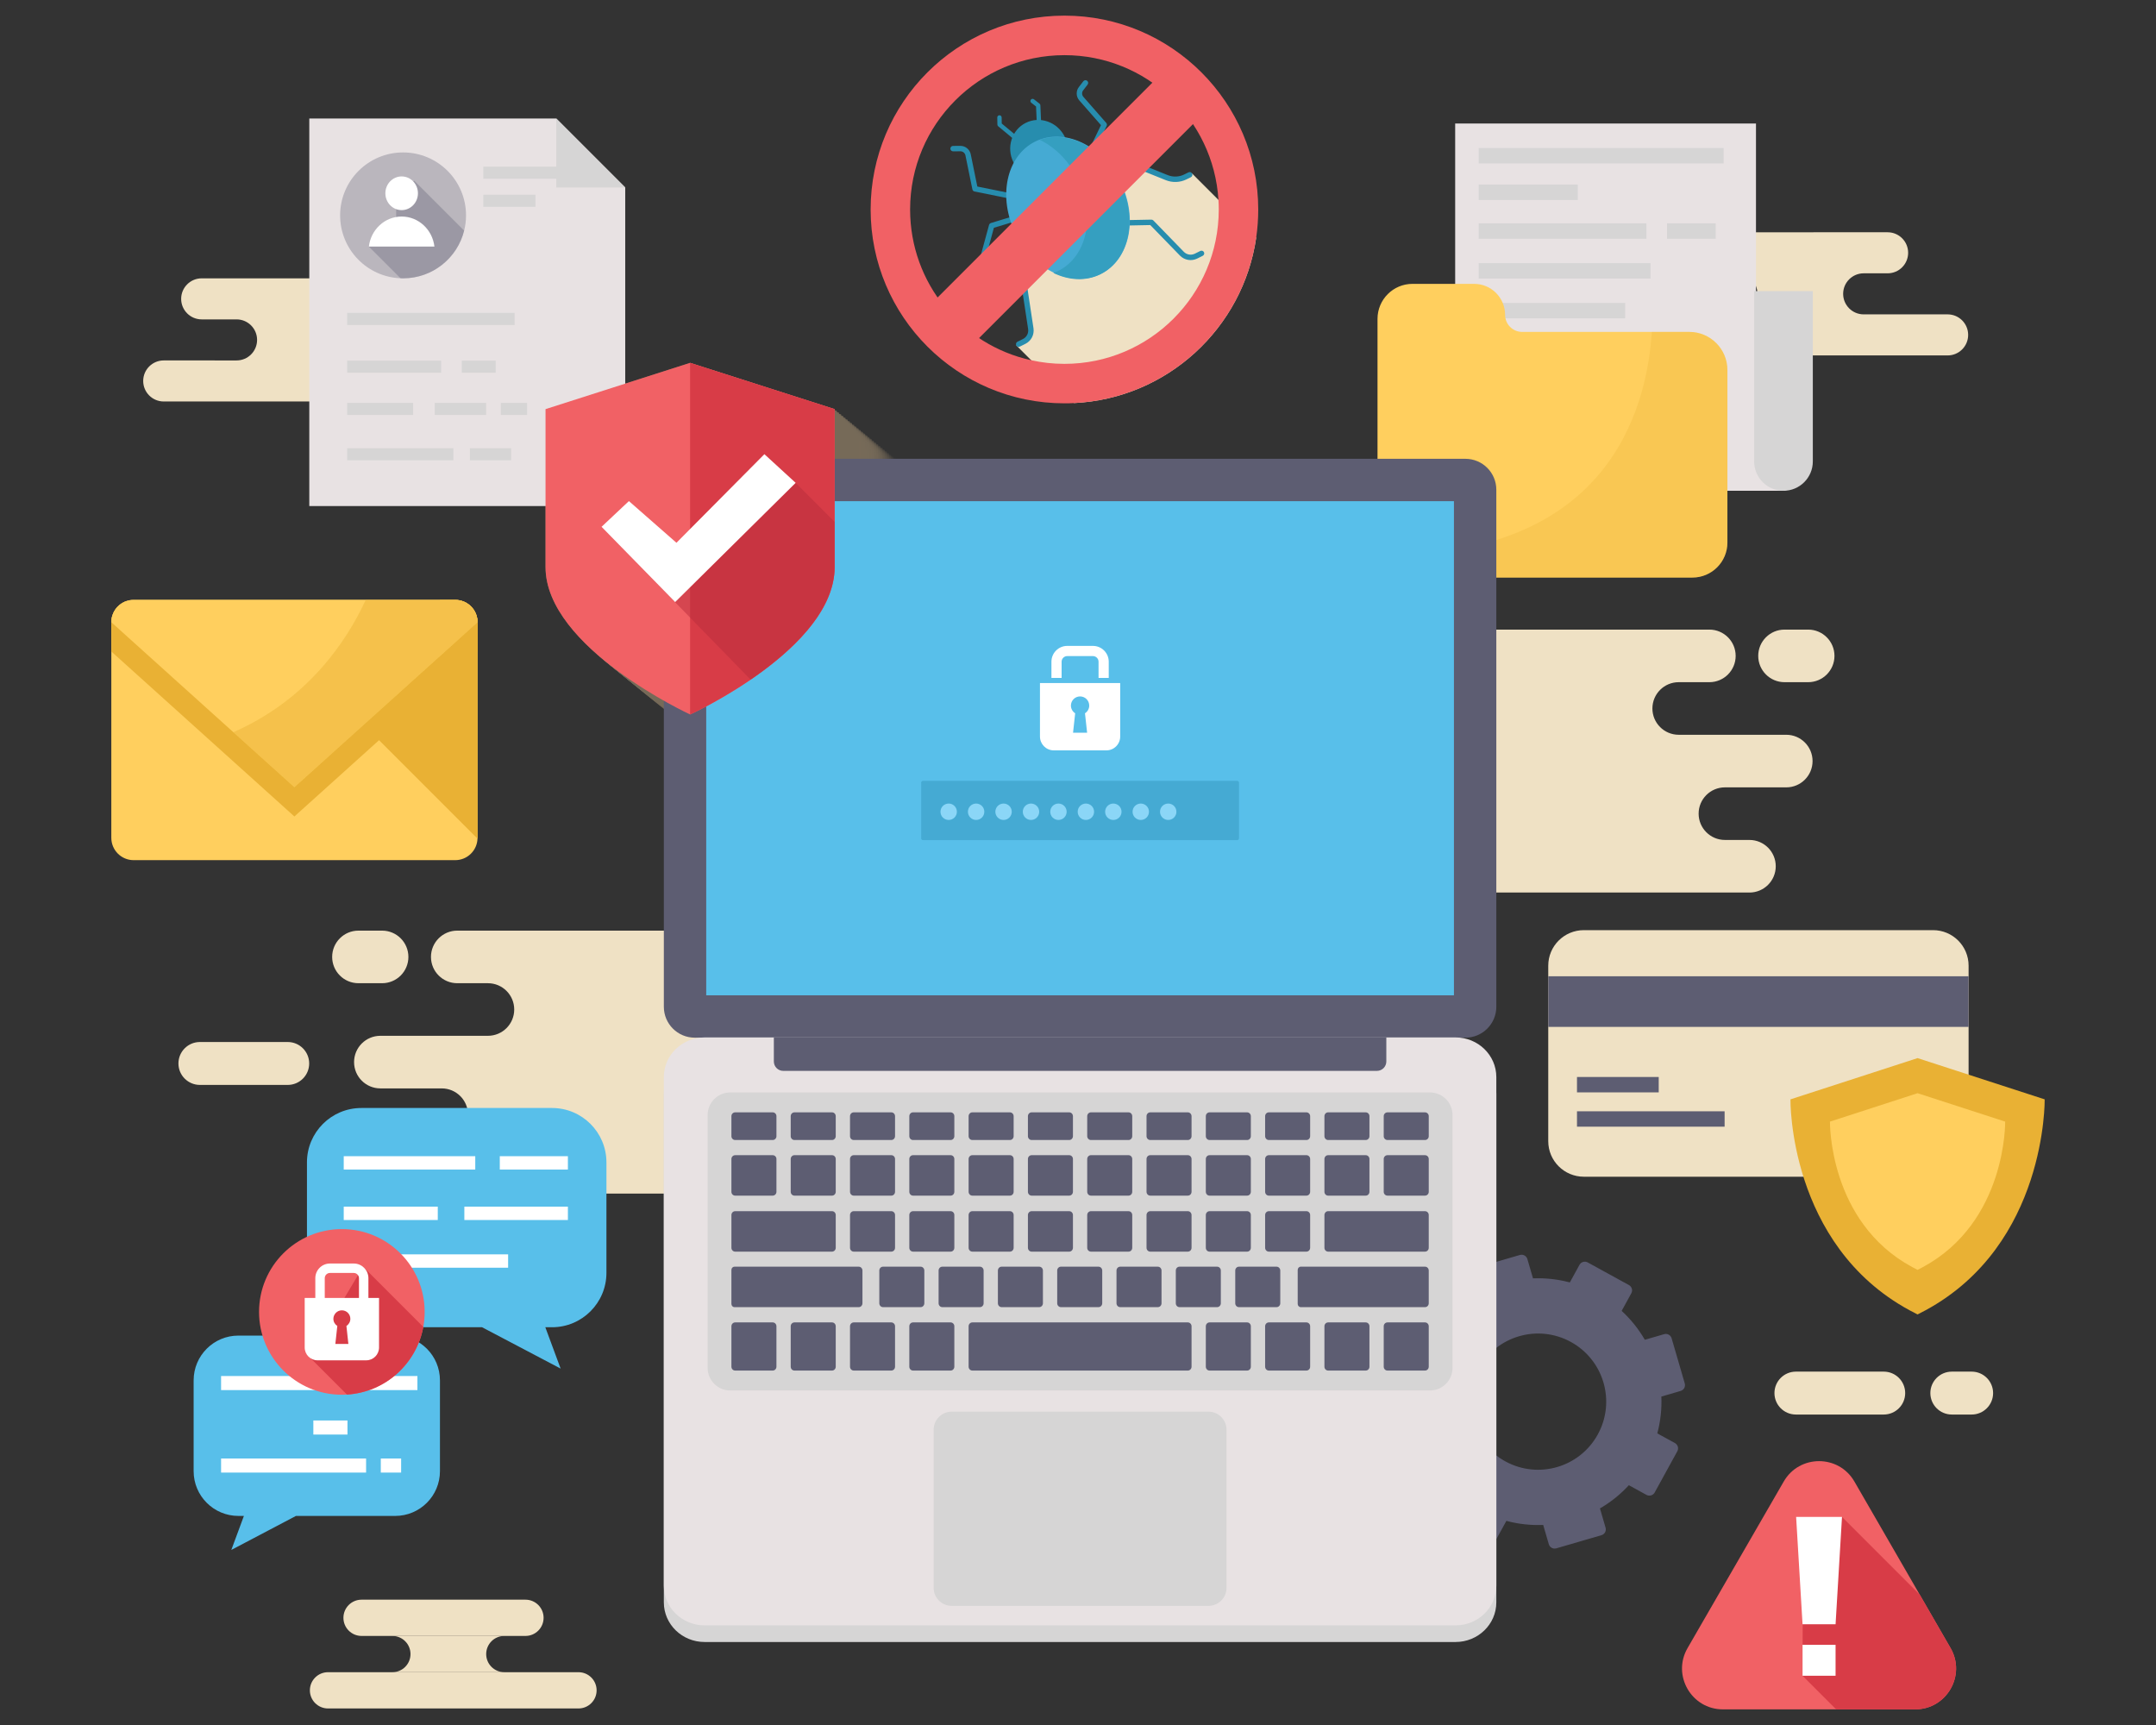
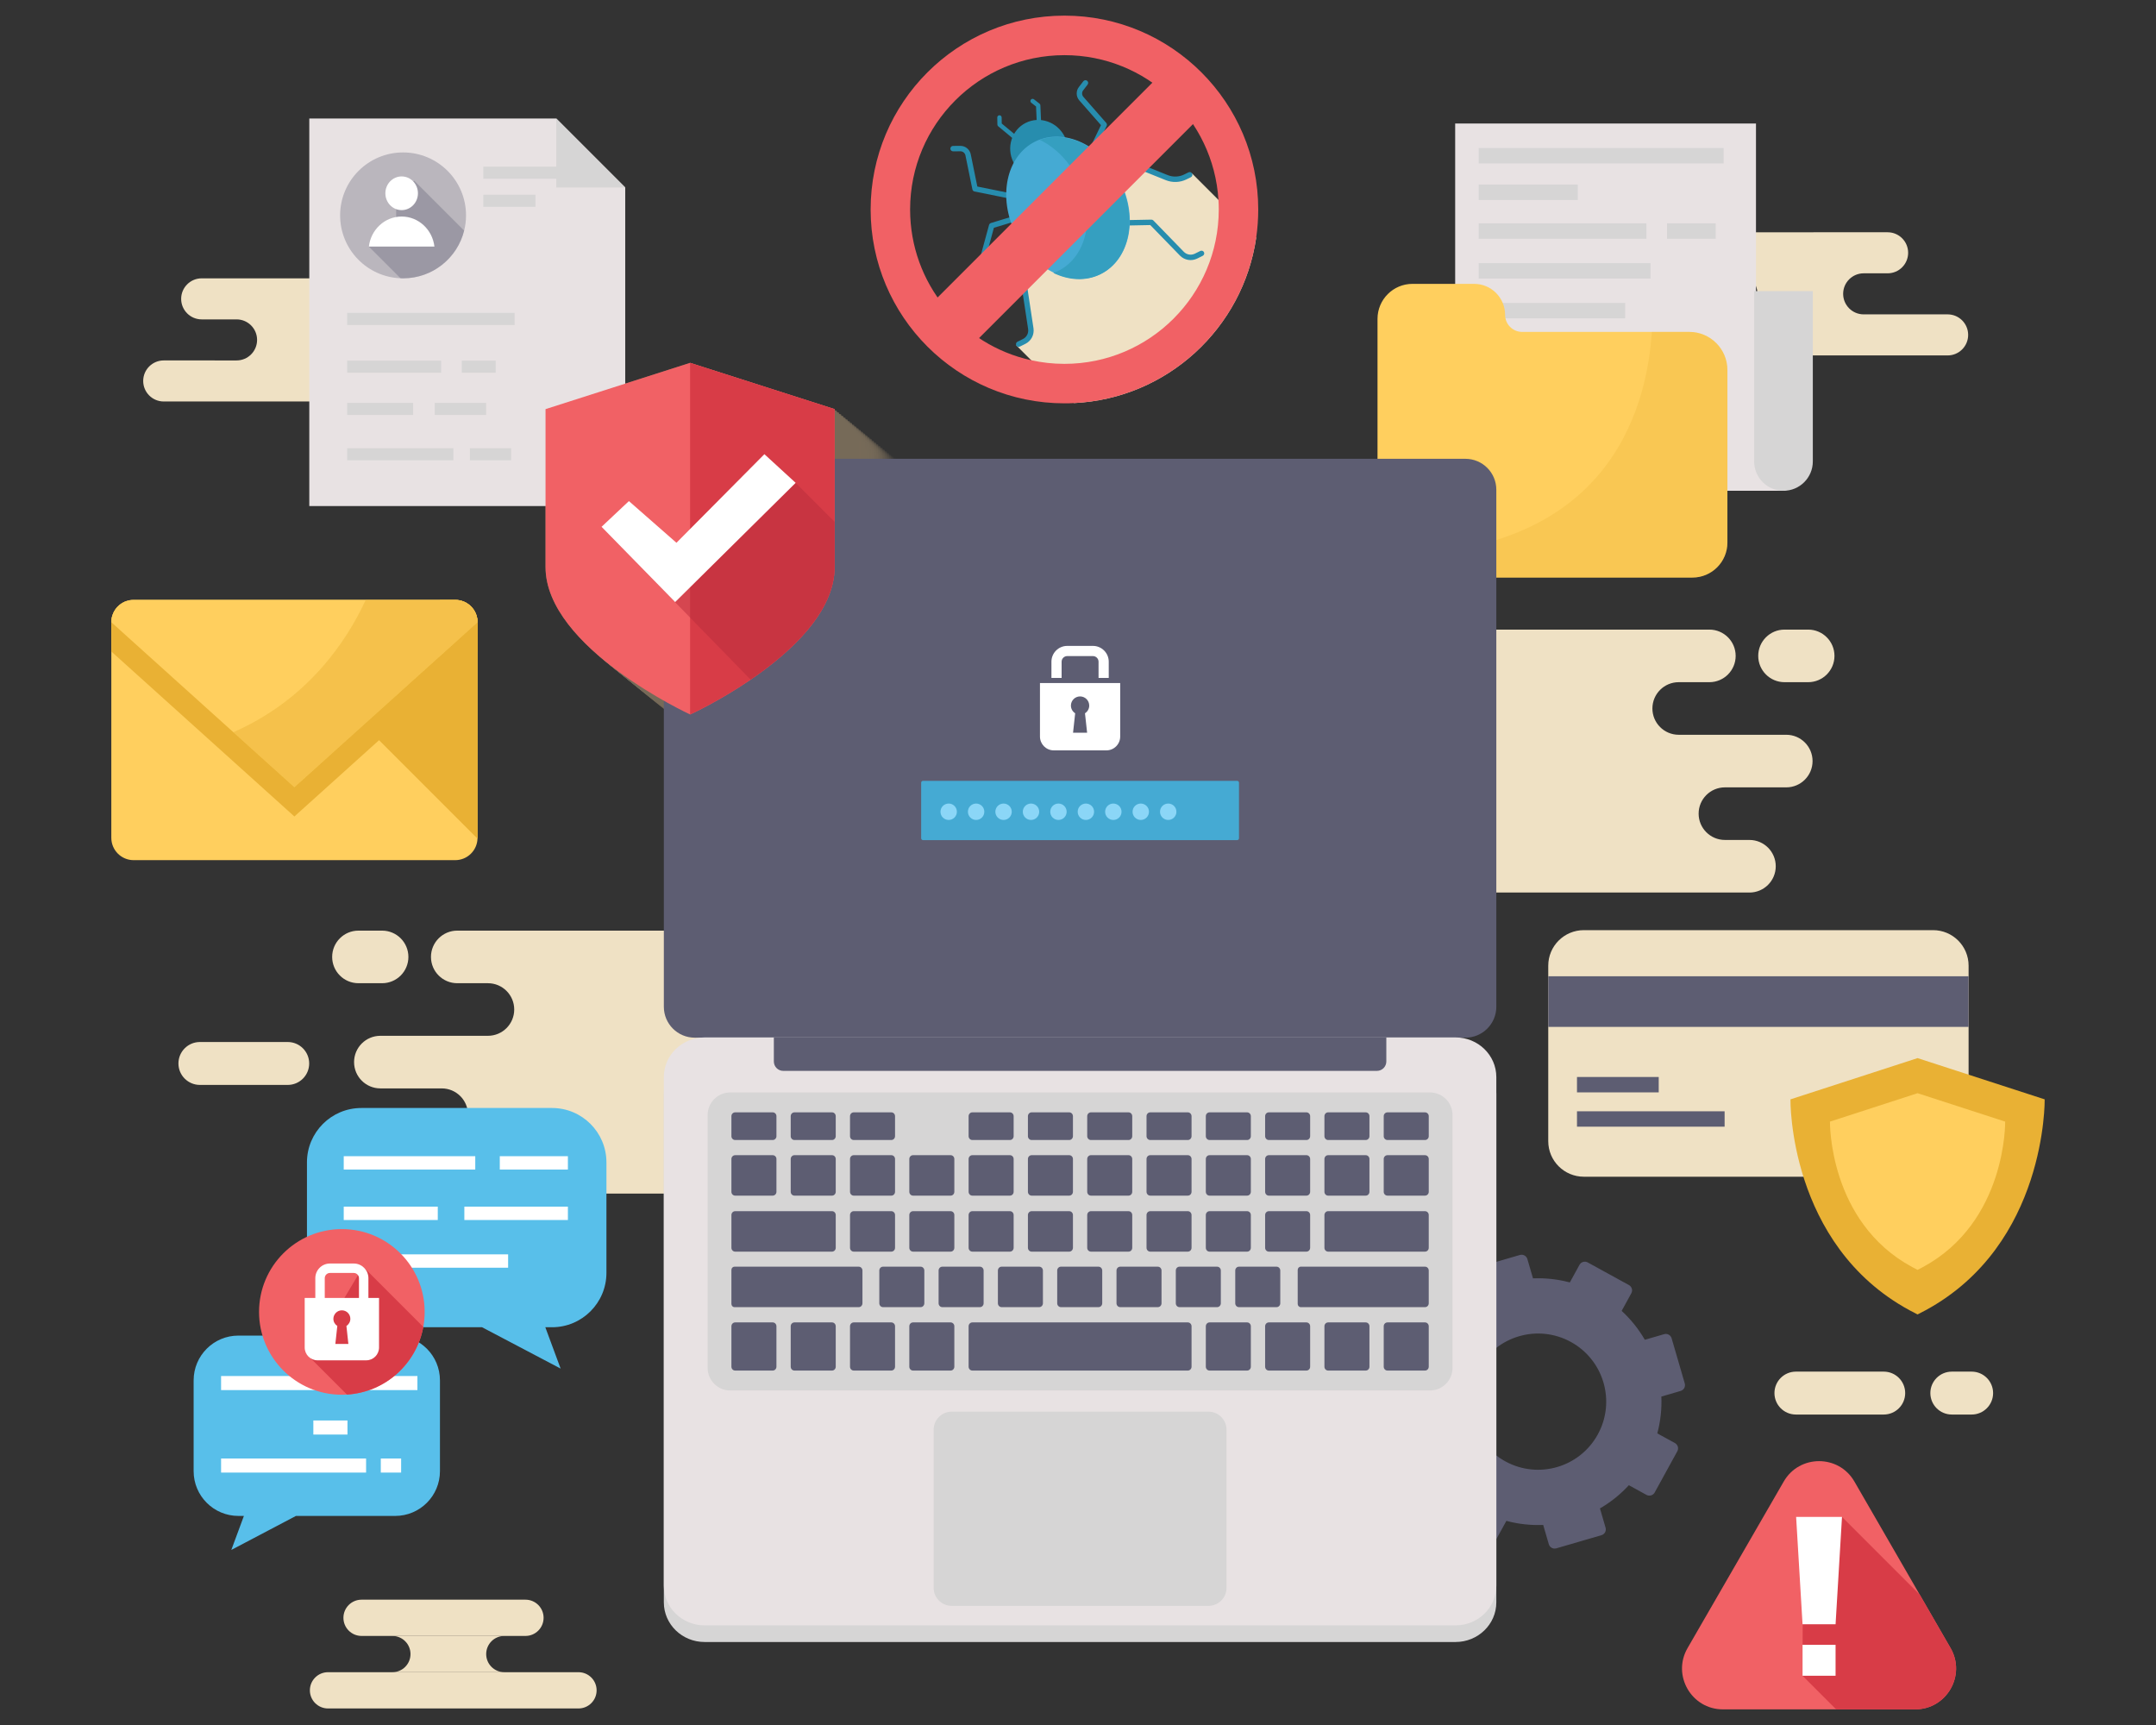
<svg xmlns="http://www.w3.org/2000/svg" version="1.1" id="Layer_1" x="0px" y="0px" width="500px" height="400px" viewBox="0 0 500 400" enable-background="new 0 0 500 400" xml:space="preserve">
  <rect x="0" y="0" width="500" height="400" fill="#333333" stroke="none" />
  <g>
    <g>
      <g>
        <g>
          <path fill="#EFE1C4" d="M121.861,379.348H83.848c-2.322,0-4.204-1.883-4.204-4.204l0,0c0-2.322,1.882-4.205,4.204-4.205h38.014      c2.321,0,4.204,1.883,4.204,4.205l0,0C126.065,377.465,124.183,379.348,121.861,379.348z" />
          <path fill="#EFE1C4" d="M134.158,396.164H76.069c-2.321,0-4.204-1.882-4.204-4.204l0,0c0-2.321,1.883-4.204,4.204-4.204h58.089      c2.322,0,4.204,1.883,4.204,4.204l0,0C138.362,394.282,136.48,396.164,134.158,396.164z" />
          <path fill="#EFE1C4" d="M112.752,383.552c0-2.322,1.882-4.204,4.204-4.204H90.995c2.321,0,4.204,1.882,4.204,4.204      s-1.883,4.204-4.204,4.204h25.961C114.634,387.756,112.752,385.873,112.752,383.552z" />
        </g>
        <g>
          <g>
            <path fill="#EFE1C4" d="M190.808,264.575h13.414c3.367,0,6.097,2.73,6.097,6.098s-2.729,6.097-6.097,6.097h-13.414       c-3.367,0-6.097-2.729-6.097-6.097S187.44,264.575,190.808,264.575z" />
            <path fill="#EFE1C4" d="M83.129,215.797h5.487c3.367,0,6.097,2.73,6.097,6.098s-2.729,6.097-6.097,6.097h-5.487       c-3.367,0-6.097-2.729-6.097-6.097S79.762,215.797,83.129,215.797z" />
            <path fill="#EFE1C4" d="M88.21,240.186h24.947c3.367,0,6.097-2.729,6.097-6.097s-2.729-6.098-6.097-6.098h-7.113       c-3.367,0-6.097-2.729-6.097-6.097s2.729-6.098,6.097-6.098h74.348c3.368,0,6.098,2.73,6.098,6.098s-2.729,6.097-6.098,6.097       h-10.364c-3.368,0-6.098,2.73-6.098,6.098s2.729,6.097,6.098,6.097h21.645c3.367,0,6.097,2.729,6.097,6.098       c0,3.367-2.729,6.097-6.097,6.097h-21.645c-3.368,0-6.098,2.729-6.098,6.097s2.729,6.098,6.098,6.098l-0.024,0.001h5.654       c3.367,0,6.097,2.73,6.097,6.098s-2.729,6.097-6.097,6.097H96.746c-3.367,0-6.098-2.729-6.098-6.097s2.73-6.098,6.098-6.098       h5.702l-0.012-0.001c3.367,0,6.097-2.73,6.097-6.098s-2.729-6.097-6.097-6.097H88.21c-3.367,0-6.097-2.729-6.097-6.097       C82.113,242.915,84.843,240.186,88.21,240.186z" />
          </g>
          <path fill="#EFE1C4" d="M66.729,251.576H46.356c-2.747,0-4.975-2.228-4.975-4.975l0,0c0-2.747,2.228-4.975,4.975-4.975h20.372      c2.747,0,4.975,2.228,4.975,4.975l0,0C71.703,249.349,69.476,251.576,66.729,251.576z" />
        </g>
        <path fill="#EFE1C4" d="M451.678,72.897h-19.471c-2.629,0-4.76-2.131-4.76-4.759s2.131-4.759,4.76-4.759h5.552     c2.628,0,4.759-2.131,4.759-4.759c0-2.629-2.131-4.759-4.759-4.759H394.73c-2.629,0-4.759,2.13-4.759,4.759     c0,2.628,2.13,4.759,4.759,4.759h8.09c2.629,0,4.759,2.131,4.759,4.759s-2.13,4.759-4.759,4.759h-16.894     c-2.629,0-4.759,2.131-4.759,4.759c0,2.629,2.13,4.759,4.759,4.759h65.751c2.629,0,4.76-2.13,4.76-4.759     C456.438,75.028,454.307,72.897,451.678,72.897z" />
        <path fill="#EFE1C4" d="M103.721,83.579H84.249c-2.628,0-4.759-2.131-4.759-4.76c0-2.628,2.131-4.759,4.759-4.759h5.552     c2.629,0,4.76-2.13,4.76-4.759c0-2.628-2.131-4.759-4.76-4.759H46.773c-2.629,0-4.76,2.131-4.76,4.759     c0,2.629,2.131,4.759,4.76,4.759h8.09c2.628,0,4.759,2.131,4.759,4.759c0,2.629-2.131,4.76-4.759,4.76H37.969     c-2.628,0-4.759,2.13-4.759,4.759c0,2.628,2.131,4.759,4.759,4.759h65.752c2.629,0,4.759-2.131,4.759-4.759     C108.479,85.709,106.35,83.579,103.721,83.579z" />
        <g>
          <path fill="#EFE1C4" d="M311.657,194.771h-13.414c-3.367,0-6.097,2.729-6.097,6.098c0,3.367,2.729,6.097,6.097,6.097h13.414      c3.367,0,6.097-2.729,6.097-6.097C317.754,197.501,315.024,194.771,311.657,194.771z" />
          <path fill="#EFE1C4" d="M419.336,145.994h-5.487c-3.367,0-6.097,2.729-6.097,6.097c0,3.367,2.729,6.097,6.097,6.097h5.487      c3.367,0,6.098-2.729,6.098-6.097C425.434,148.723,422.703,145.994,419.336,145.994z" />
          <path fill="#EFE1C4" d="M414.255,170.382h-24.947c-3.367,0-6.097-2.729-6.097-6.097s2.729-6.098,6.097-6.098h7.113      c3.367,0,6.098-2.729,6.098-6.097c0-3.368-2.73-6.097-6.098-6.097h-74.348c-3.367,0-6.097,2.729-6.097,6.097      c0,3.367,2.729,6.097,6.097,6.097h10.365c3.367,0,6.097,2.73,6.097,6.098s-2.729,6.097-6.097,6.097h-21.646      c-3.367,0-6.097,2.729-6.097,6.097c0,3.368,2.729,6.098,6.097,6.098h21.646c3.367,0,6.097,2.729,6.097,6.097      s-2.729,6.098-6.097,6.098l0.023,0.001h-5.654c-3.367,0-6.097,2.729-6.097,6.098c0,3.367,2.729,6.097,6.097,6.097h78.911      c3.367,0,6.098-2.729,6.098-6.097c0-3.368-2.73-6.098-6.098-6.098h-5.702l0.012-0.001c-3.367,0-6.097-2.73-6.097-6.098      s2.729-6.097,6.097-6.097h14.227c3.367,0,6.098-2.729,6.098-6.098C420.353,173.111,417.622,170.382,414.255,170.382z" />
        </g>
        <g>
          <path fill="#EFE1C4" d="M436.859,328.008h-20.371c-2.748,0-4.975-2.227-4.975-4.975l0,0c0-2.747,2.227-4.975,4.975-4.975h20.371      c2.748,0,4.975,2.228,4.975,4.975l0,0C441.834,325.781,439.607,328.008,436.859,328.008z" />
          <path fill="#EFE1C4" d="M457.248,328.008h-4.602c-2.747,0-4.975-2.227-4.975-4.975l0,0c0-2.747,2.228-4.975,4.975-4.975h4.602      c2.748,0,4.975,2.228,4.975,4.975l0,0C462.223,325.781,459.996,328.008,457.248,328.008z" />
        </g>
      </g>
      <g>
        <g opacity="0.45">
          <path opacity="0" fill="#C8AD86" d="M175.689,96.853l-33.533,10.73v36.62c0,18.721,33.522,34.182,33.522,34.182h0.011      c0.264-0.111,6.802-3.127,14.03-8.07c9.188-6.274,19.481-15.645,19.481-26.111v-36.62L175.689,96.853z" />
          <path opacity="0.032" fill="#C8AD86" d="M175.185,96.442l-33.533,10.73v36.62c0,18.721,33.522,34.182,33.522,34.182h0.011      c0.264-0.111,6.802-3.126,14.03-8.07c9.188-6.274,19.481-15.644,19.481-26.111v-36.62L175.185,96.442z" />
          <path opacity="0.065" fill="#C8AD86" d="M174.681,96.032l-33.534,10.73v36.62c0,18.721,33.522,34.182,33.522,34.182h0.011      c0.264-0.111,6.801-3.127,14.03-8.07c9.188-6.274,19.482-15.644,19.482-26.111v-36.62L174.681,96.032z" />
          <path opacity="0.097" fill="#C8AD86" d="M174.175,95.622l-33.533,10.73v36.62c0,18.72,33.522,34.182,33.522,34.182h0.011      c0.264-0.111,6.802-3.127,14.03-8.07c9.188-6.274,19.481-15.645,19.481-26.111v-36.62L174.175,95.622z" />
          <path opacity="0.129" fill="#C8AD86" d="M173.671,95.212l-33.533,10.73v36.62c0,18.721,33.522,34.182,33.522,34.182h0.011      c0.264-0.111,6.802-3.126,14.03-8.07c9.188-6.274,19.482-15.645,19.482-26.111v-36.62L173.671,95.212z" />
          <path opacity="0.161" fill="#C8AD86" d="M173.167,94.802l-33.534,10.731v36.619c0,18.721,33.523,34.182,33.523,34.182h0.011      c0.264-0.111,6.802-3.127,14.03-8.07c9.188-6.274,19.482-15.645,19.482-26.112v-36.619L173.167,94.802z" />
          <path opacity="0.194" fill="#C8AD86" d="M172.662,94.392l-33.533,10.73v36.621c0,18.72,33.522,34.181,33.522,34.181h0.011      c0.264-0.111,6.802-3.126,14.03-8.07c9.188-6.274,19.481-15.644,19.481-26.111v-36.621L172.662,94.392z" />
          <path opacity="0.226" fill="#C8AD86" d="M172.157,93.981l-33.533,10.731v36.62c0,18.721,33.522,34.182,33.522,34.182h0.01      c0.264-0.111,6.802-3.127,14.031-8.07c9.188-6.274,19.481-15.645,19.481-26.111v-36.62L172.157,93.981z" />
          <path opacity="0.258" fill="#C8AD86" d="M171.653,93.572l-33.533,10.729v36.62c0,18.721,33.521,34.182,33.521,34.182h0.011      c0.263-0.111,6.802-3.126,14.03-8.07c9.188-6.274,19.481-15.644,19.481-26.111v-36.62L171.653,93.572z" />
          <path opacity="0.29" fill="#C8AD86" d="M171.148,93.162l-33.533,10.73v36.62c0,18.721,33.523,34.182,33.523,34.182h0.01      c0.264-0.111,6.802-3.127,14.03-8.071c9.188-6.274,19.481-15.644,19.481-26.111v-36.62L171.148,93.162z" />
          <path opacity="0.323" fill="#C8AD86" d="M170.644,92.751l-33.533,10.73v36.62c0,18.721,33.523,34.182,33.523,34.182h0.01      c0.264-0.112,6.802-3.127,14.03-8.071c9.188-6.274,19.481-15.644,19.481-26.111v-36.62L170.644,92.751z" />
          <path opacity="0.355" fill="#C8AD86" d="M170.139,92.341l-33.533,10.73v36.62c0,18.721,33.522,34.182,33.522,34.182h0.01      c0.264-0.111,6.802-3.127,14.03-8.071c9.188-6.274,19.482-15.645,19.482-26.111v-36.62L170.139,92.341z" />
          <path opacity="0.387" fill="#C8AD86" d="M169.634,91.931l-33.533,10.731v36.619c0,18.721,33.522,34.183,33.522,34.183h0.01      c0.264-0.111,6.802-3.127,14.03-8.071c9.188-6.274,19.482-15.644,19.482-26.112v-36.619L169.634,91.931z" />
          <path opacity="0.419" fill="#C8AD86" d="M169.13,91.521l-33.533,10.73v36.62c0,18.721,33.522,34.182,33.522,34.182h0.01      c0.264-0.111,6.802-3.127,14.03-8.07c9.188-6.274,19.481-15.645,19.481-26.112v-36.62L169.13,91.521z" />
          <path opacity="0.452" fill="#C8AD86" d="M168.625,91.111l-33.533,10.73v36.62c0,18.72,33.522,34.182,33.522,34.182h0.01      c0.264-0.111,6.802-3.127,14.03-8.071c9.188-6.275,19.482-15.644,19.482-26.111v-36.62L168.625,91.111z" />
          <path opacity="0.484" fill="#C8AD86" d="M168.12,90.701l-33.532,10.73v36.619c0,18.721,33.522,34.183,33.522,34.183h0.01      c0.264-0.112,6.802-3.127,14.03-8.071c9.188-6.274,19.482-15.644,19.482-26.111v-36.619L168.12,90.701z" />
          <path opacity="0.516" fill="#C8AD86" d="M167.616,90.291l-33.533,10.73v36.62c0,18.72,33.522,34.182,33.522,34.182h0.011      c0.264-0.111,6.802-3.127,14.03-8.071c9.188-6.274,19.482-15.644,19.482-26.111v-36.62L167.616,90.291z" />
          <path opacity="0.548" fill="#C8AD86" d="M167.111,89.881l-33.533,10.73v36.62c0,18.72,33.522,34.182,33.522,34.182h0.01      c0.264-0.111,6.802-3.127,14.03-8.071c9.188-6.274,19.482-15.644,19.482-26.111v-36.62L167.111,89.881z" />
          <path opacity="0.581" fill="#C8AD86" d="M166.606,89.471l-33.532,10.731v36.62c0,18.72,33.522,34.182,33.522,34.182h0.01      c0.265-0.111,6.803-3.127,14.03-8.071c9.188-6.274,19.482-15.644,19.482-26.111v-36.62L166.606,89.471z" />
          <path opacity="0.613" fill="#C8AD86" d="M166.102,89.061l-33.532,10.73v36.62c0,18.721,33.522,34.182,33.522,34.182h0.01      c0.265-0.111,6.803-3.127,14.03-8.07c9.188-6.275,19.482-15.645,19.482-26.112v-36.62L166.102,89.061z" />
          <path opacity="0.645" fill="#C8AD86" d="M165.598,88.651l-33.533,10.73V136c0,18.721,33.523,34.182,33.523,34.182h0.01      c0.264-0.111,6.802-3.126,14.03-8.07c9.188-6.275,19.482-15.645,19.482-26.112V99.381L165.598,88.651z" />
          <path opacity="0.677" fill="#C8AD86" d="M165.093,88.24l-33.532,10.73v36.62c0,18.72,33.522,34.182,33.522,34.182h0.01      c0.265-0.111,6.803-3.127,14.03-8.07c9.188-6.274,19.482-15.645,19.482-26.111v-36.62L165.093,88.24z" />
          <path opacity="0.71" fill="#C8AD86" d="M164.588,87.831l-33.533,10.73v36.62c0,18.721,33.522,34.182,33.522,34.182h0.01      c0.264-0.111,6.802-3.126,14.03-8.071c9.188-6.274,19.482-15.644,19.482-26.111v-36.62L164.588,87.831z" />
          <path opacity="0.742" fill="#C8AD86" d="M164.083,87.421L130.552,98.15v36.62c0,18.72,33.521,34.182,33.521,34.182h0.01      c0.264-0.111,6.803-3.126,14.031-8.071c9.188-6.274,19.481-15.644,19.481-26.111V98.15L164.083,87.421z" />
          <path opacity="0.774" fill="#C8AD86" d="M163.579,87.01l-33.533,10.73v36.619c0,18.721,33.523,34.183,33.523,34.183h0.01      c0.265-0.112,6.803-3.127,14.03-8.071c9.188-6.274,19.482-15.644,19.482-26.112V97.741L163.579,87.01z" />
          <path opacity="0.806" fill="#C8AD86" d="M163.075,86.6l-33.533,10.731v36.619c0,18.721,33.522,34.183,33.522,34.183h0.01      c0.264-0.111,6.802-3.127,14.03-8.071c9.188-6.274,19.482-15.644,19.482-26.111V97.331L163.075,86.6z" />
          <path opacity="0.839" fill="#C8AD86" d="M162.57,86.19l-33.533,10.73v36.62c0,18.721,33.523,34.183,33.523,34.183h0.01      c0.264-0.112,6.803-3.127,14.03-8.071c9.188-6.275,19.482-15.644,19.482-26.111V96.92L162.57,86.19z" />
          <path opacity="0.871" fill="#C8AD86" d="M162.065,85.78l-33.533,10.731v36.619c0,18.721,33.523,34.183,33.523,34.183h0.01      c0.264-0.112,6.802-3.127,14.03-8.071c9.188-6.274,19.482-15.644,19.482-26.111V96.511L162.065,85.78z" />
          <path opacity="0.903" fill="#C8AD86" d="M161.561,85.37L128.028,96.1v36.62c0,18.721,33.522,34.183,33.522,34.183h0.01      c0.265-0.111,6.803-3.127,14.031-8.072c9.188-6.274,19.482-15.643,19.482-26.111V96.1L161.561,85.37z" />
          <path opacity="0.935" fill="#C8AD86" d="M161.056,84.96l-33.532,10.73v36.619c0,18.721,33.522,34.183,33.522,34.183h0.01      c0.265-0.111,6.803-3.127,14.03-8.071c9.188-6.274,19.482-15.644,19.482-26.111V95.69L161.056,84.96z" />
          <path opacity="0.968" fill="#C8AD86" d="M160.552,84.55l-33.533,10.73v36.62c0,18.721,33.522,34.183,33.522,34.183h0.01      c0.264-0.111,6.802-3.127,14.03-8.071c9.188-6.274,19.482-15.644,19.482-26.111V95.28L160.552,84.55z" />
          <path fill="#C8AD86" d="M160.047,84.14l-33.532,10.73v36.619c0,18.721,33.522,34.183,33.522,34.183h0.01      c0.265-0.111,6.803-3.127,14.03-8.071c9.188-6.274,19.482-15.644,19.482-26.111V94.87L160.047,84.14z" />
        </g>
        <g>
          <path fill="#5D5D72" d="M324.975,315.42l4.083,2.242c-0.753,2.82-1.061,5.699-0.94,8.539l-4.47,1.302      c-0.746,0.217-1.175,0.997-0.957,1.742l3.046,10.465c0.217,0.745,0.997,1.174,1.742,0.957l4.471-1.301      c1.423,2.461,3.227,4.725,5.377,6.7l-2.242,4.083c-0.374,0.681-0.125,1.535,0.556,1.909l9.554,5.246      c0.681,0.373,1.535,0.124,1.908-0.556l2.242-4.083c2.821,0.753,5.699,1.061,8.54,0.94l1.301,4.47      c0.217,0.745,0.997,1.174,1.743,0.957l10.465-3.046c0.745-0.217,1.174-0.997,0.956-1.743l-1.301-4.47      c2.461-1.423,4.725-3.228,6.701-5.377l4.083,2.242c0.681,0.373,1.535,0.125,1.908-0.556l5.246-9.554      c0.374-0.681,0.125-1.535-0.556-1.909l-4.083-2.241c0.754-2.821,1.061-5.699,0.94-8.54l4.471-1.302      c0.745-0.217,1.173-0.997,0.956-1.742l-3.046-10.465c-0.217-0.745-0.997-1.174-1.742-0.957l-4.471,1.302      c-1.423-2.462-3.227-4.725-5.376-6.701l2.241-4.083c0.374-0.681,0.125-1.535-0.556-1.909l-9.554-5.245      c-0.681-0.374-1.535-0.125-1.908,0.556l-2.242,4.083c-2.821-0.754-5.699-1.062-8.54-0.941l-1.301-4.47      c-0.217-0.745-0.997-1.174-1.742-0.957l-10.465,3.047c-0.746,0.217-1.174,0.997-0.957,1.742l1.301,4.47      c-2.461,1.424-4.725,3.228-6.701,5.377l-4.083-2.241c-0.68-0.374-1.535-0.125-1.908,0.555l-5.246,9.554      C324.046,314.191,324.294,315.046,324.975,315.42z M364.305,311.176c7.646,4.198,10.441,13.801,6.242,21.446      c-4.198,7.646-13.8,10.441-21.446,6.243c-7.646-4.198-10.44-13.801-6.242-21.446      C347.057,309.772,356.658,306.978,364.305,311.176z" />
        </g>
        <g>
          <path fill="#FFCF5E" d="M110.751,144.286v49.986c0,0.063,0,0.138-0.012,0.2c-0.101,2.772-2.374,4.983-5.171,4.983H30.987      c-2.86,0-5.171-2.323-5.171-5.184v-49.986c0-2.161,1.312-4.01,3.197-4.796c0.612-0.25,1.274-0.388,1.974-0.388h74.581      c0.699,0,1.361,0.138,1.973,0.388C109.428,140.264,110.751,142.125,110.751,144.286z" />
          <path fill="#E9B134" d="M110.751,144.286v6.77l-42.479,38.271l-42.455-38.258v-6.782c0-2.161,1.312-4.01,3.197-4.796h78.527      C109.428,140.264,110.751,142.125,110.751,144.286z" />
          <path fill="#E9B134" d="M110.751,144.286v49.986c0,0.063,0,0.138-0.012,0.2l-24.145-24.145l15.426-31.226h3.548      c0.699,0,1.361,0.138,1.973,0.388C109.428,140.264,110.751,142.125,110.751,144.286z" />
          <path fill="#FFCF5E" d="M110.751,144.286l-42.479,38.258l-42.455-38.258c0-2.86,2.311-5.184,5.171-5.184h74.581      C108.428,139.103,110.751,141.426,110.751,144.286z" />
          <path opacity="0.26" fill="#E9B134" d="M110.751,144.286l-42.479,38.258L54.12,169.791      c17.137-7.544,26.154-20.846,30.714-30.688h20.734C108.428,139.103,110.751,141.426,110.751,144.286z" />
          <path opacity="0.26" fill="#E9B134" d="M110.751,144.286l-42.479,38.258L54.12,169.791      c17.137-7.544,26.154-20.846,30.714-30.688h20.734C108.428,139.103,110.751,141.426,110.751,144.286z" />
        </g>
        <g>
          <g>
            <g>
              <path fill="#E8E2E3" d="M407.23,28.637H337.47v74.032c0,6.149,4.984,11.135,11.134,11.135h65.603l-6.976-6.922V28.637z" />
              <g>
                <rect x="342.922" y="34.324" fill="#D6D5D5" width="56.805" height="3.58" />
                <rect x="342.922" y="42.797" fill="#D6D5D5" width="22.984" height="3.58" />
                <g>
                  <rect x="342.922" y="51.787" fill="#D6D5D5" width="38.904" height="3.58" />
                  <rect x="386.6" y="51.787" fill="#D6D5D5" width="11.294" height="3.58" />
                  <rect x="342.922" y="61.016" fill="#D6D5D5" width="39.858" height="3.58" />
                  <rect x="342.922" y="70.245" fill="#D6D5D5" width="33.972" height="3.58" />
                  <rect x="342.922" y="79.474" fill="#D6D5D5" width="33.972" height="3.58" />
                  <rect x="342.922" y="88.702" fill="#D6D5D5" width="33.972" height="3.58" />
                </g>
              </g>
              <path fill="#D6D5D5" d="M420.412,67.5h-13.604v39.501c0,3.757,3.045,6.803,6.802,6.803l0,0c3.757,0,6.803-3.046,6.803-6.803        V67.5z" />
            </g>
            <path fill="#FFCF5E" d="M400.603,85.811v40.002c0,4.487-3.642,8.115-8.116,8.115h-64.912c-3.475,0-6.437-2.18-7.59-5.243       c-0.347-0.897-0.526-1.858-0.526-2.872V73.951c0-4.487,3.629-8.128,8.116-8.128h14.295c3.962,0,7.18,3.218,7.18,7.192       c0,2.18,1.77,3.949,3.962,3.949h38.758C396.641,76.965,400.603,80.926,400.603,85.811z" />
          </g>
          <path opacity="0.26" fill="#E9B134" d="M400.603,85.811v40.002c0,4.487-3.642,8.115-8.116,8.115h-64.912      c-3.475,0-6.437-2.18-7.59-5.243c52.36,0.642,61.86-32.912,63.092-51.72h8.692C396.641,76.965,400.603,80.926,400.603,85.811z" />
        </g>
        <g>
          <g>
            <path id="XMLID_5_" fill="#D6D5D5" d="M347.014,253.613c0-5.076-4.232-9.192-9.453-9.192H163.404       c-5.221,0-9.453,4.116-9.453,9.192v117.951c0,5.076,4.232,9.191,9.453,9.191h174.156c5.221,0,9.453-4.115,9.453-9.191V253.613z       " />
            <path fill="#5D5D72" d="M339.84,240.622H161.125c-3.962,0-7.173-3.212-7.173-7.174V113.562c0-3.962,3.211-7.173,7.173-7.173       H339.84c3.962,0,7.174,3.211,7.174,7.173v119.887C347.014,237.41,343.802,240.622,339.84,240.622z" />
-             <rect x="163.78" y="116.216" fill="#58BFEA" width="173.405" height="114.578" />
            <path id="XMLID_4_" fill="#E8E2E3" d="M347.014,249.754c0-5.076-4.232-9.191-9.453-9.191H163.404       c-5.221,0-9.453,4.115-9.453,9.191v117.951c0,5.077,4.232,9.192,9.453,9.192h174.156c5.221,0,9.453-4.115,9.453-9.192V249.754z       " />
            <path id="XMLID_3_" fill="#D6D5D5" d="M164.107,317.184v-58.621c0-2.898,2.35-5.248,5.248-5.248H331.61       c2.898,0,5.248,2.35,5.248,5.248v58.621c0,2.898-2.35,5.249-5.248,5.249H169.355       C166.457,322.433,164.107,320.082,164.107,317.184z" />
            <path id="XMLID_2_" fill="#5D5D72" d="M179.463,240.563v5.574c0,1.205,0.977,2.182,2.182,2.182h137.677       c1.204,0,2.182-0.977,2.182-2.182v-5.574H179.463z" />
            <g>
              <g>
                <path fill="#5D5D72" d="M179.188,257.935h-8.687c-0.485,0-0.878,0.394-0.878,0.878v4.662c0,0.484,0.393,0.878,0.878,0.878         h8.687c0.484,0,0.877-0.394,0.877-0.878v-4.662C180.064,258.328,179.672,257.935,179.188,257.935z" />
                <path fill="#5D5D72" d="M192.959,257.935h-8.725c-0.475,0-0.859,0.402-0.859,0.897v4.623c0,0.495,0.385,0.897,0.859,0.897         h8.725c0.474,0,0.858-0.402,0.858-0.897v-4.623C193.817,258.337,193.433,257.935,192.959,257.935z" />
                <path fill="#5D5D72" d="M206.711,257.935h-8.725c-0.474,0-0.858,0.402-0.858,0.897v4.623c0,0.495,0.385,0.897,0.858,0.897         h8.725c0.475,0,0.859-0.402,0.859-0.897v-4.623C207.57,258.337,207.186,257.935,206.711,257.935z" />
-                 <path fill="#5D5D72" d="M220.464,257.935h-8.725c-0.475,0-0.859,0.402-0.859,0.897v4.623c0,0.495,0.385,0.897,0.859,0.897         h8.725c0.475,0,0.858-0.402,0.858-0.897v-4.623C221.322,258.337,220.938,257.935,220.464,257.935z" />
                <path fill="#5D5D72" d="M234.216,257.935h-8.724c-0.475,0-0.859,0.402-0.859,0.897v4.623c0,0.495,0.385,0.897,0.859,0.897         h8.724c0.475,0,0.859-0.402,0.859-0.897v-4.623C235.075,258.337,234.69,257.935,234.216,257.935z" />
                <path fill="#5D5D72" d="M247.969,257.935h-8.725c-0.475,0-0.858,0.402-0.858,0.897v4.623c0,0.495,0.384,0.897,0.858,0.897         h8.725c0.475,0,0.858-0.402,0.858-0.897v-4.623C248.827,258.337,248.443,257.935,247.969,257.935z" />
                <path fill="#5D5D72" d="M261.722,257.935h-8.725c-0.475,0-0.859,0.402-0.859,0.897v4.623c0,0.495,0.385,0.897,0.859,0.897         h8.725c0.474,0,0.858-0.402,0.858-0.897v-4.623C262.58,258.337,262.195,257.935,261.722,257.935z" />
                <path fill="#5D5D72" d="M275.474,257.935h-8.725c-0.474,0-0.858,0.402-0.858,0.897v4.623c0,0.495,0.385,0.897,0.858,0.897         h8.725c0.475,0,0.859-0.402,0.859-0.897v-4.623C276.333,258.337,275.948,257.935,275.474,257.935z" />
                <path fill="#5D5D72" d="M289.227,257.935h-8.725c-0.475,0-0.859,0.402-0.859,0.897v4.623c0,0.495,0.385,0.897,0.859,0.897         h8.725c0.475,0,0.858-0.402,0.858-0.897v-4.623C290.085,258.337,289.701,257.935,289.227,257.935z" />
                <path fill="#5D5D72" d="M302.979,257.935h-8.725c-0.474,0-0.858,0.402-0.858,0.897v4.623c0,0.495,0.385,0.897,0.858,0.897         h8.725c0.475,0,0.859-0.402,0.859-0.897v-4.623C303.838,258.337,303.453,257.935,302.979,257.935z" />
                <path fill="#5D5D72" d="M316.731,257.935h-8.725c-0.475,0-0.858,0.402-0.858,0.897v4.623c0,0.495,0.384,0.897,0.858,0.897         h8.725c0.475,0,0.858-0.402,0.858-0.897v-4.623C317.59,258.337,317.206,257.935,316.731,257.935z" />
                <path fill="#5D5D72" d="M330.465,257.935h-8.687c-0.484,0-0.878,0.394-0.878,0.878v4.662c0,0.484,0.394,0.878,0.878,0.878         h8.687c0.485,0,0.878-0.394,0.878-0.878v-4.662C331.343,258.328,330.95,257.935,330.465,257.935z" />
              </g>
              <g>
                <path fill="#5D5D72" d="M179.188,267.867h-8.687c-0.485,0-0.878,0.393-0.878,0.878v7.626c0,0.485,0.393,0.878,0.878,0.878         h8.687c0.484,0,0.877-0.393,0.877-0.878v-7.626C180.064,268.26,179.672,267.867,179.188,267.867z" />
                <path fill="#5D5D72" d="M192.959,267.867h-8.725c-0.475,0-0.859,0.401-0.859,0.896v7.588c0,0.496,0.385,0.897,0.859,0.897         h8.725c0.474,0,0.858-0.401,0.858-0.897v-7.588C193.817,268.269,193.433,267.867,192.959,267.867z" />
                <path fill="#5D5D72" d="M206.711,267.867h-8.725c-0.474,0-0.858,0.401-0.858,0.896v7.588c0,0.496,0.385,0.897,0.858,0.897         h8.725c0.475,0,0.859-0.401,0.859-0.897v-7.588C207.57,268.269,207.186,267.867,206.711,267.867z" />
                <path fill="#5D5D72" d="M220.464,267.867h-8.725c-0.475,0-0.859,0.401-0.859,0.896v7.588c0,0.496,0.385,0.897,0.859,0.897         h8.725c0.475,0,0.858-0.401,0.858-0.897v-7.588C221.322,268.269,220.938,267.867,220.464,267.867z" />
                <path fill="#5D5D72" d="M234.216,267.867h-8.724c-0.475,0-0.859,0.401-0.859,0.896v7.588c0,0.496,0.385,0.897,0.859,0.897         h8.724c0.475,0,0.859-0.401,0.859-0.897v-7.588C235.075,268.269,234.69,267.867,234.216,267.867z" />
                <path fill="#5D5D72" d="M247.969,267.867h-8.725c-0.475,0-0.858,0.401-0.858,0.896v7.588c0,0.496,0.384,0.897,0.858,0.897         h8.725c0.475,0,0.858-0.401,0.858-0.897v-7.588C248.827,268.269,248.443,267.867,247.969,267.867z" />
                <path fill="#5D5D72" d="M261.722,267.867h-8.725c-0.475,0-0.859,0.401-0.859,0.896v7.588c0,0.496,0.385,0.897,0.859,0.897         h8.725c0.474,0,0.858-0.401,0.858-0.897v-7.588C262.58,268.269,262.195,267.867,261.722,267.867z" />
                <path fill="#5D5D72" d="M275.474,267.867h-8.725c-0.474,0-0.858,0.401-0.858,0.896v7.588c0,0.496,0.385,0.897,0.858,0.897         h8.725c0.475,0,0.859-0.401,0.859-0.897v-7.588C276.333,268.269,275.948,267.867,275.474,267.867z" />
                <path fill="#5D5D72" d="M289.227,267.867h-8.725c-0.475,0-0.859,0.401-0.859,0.896v7.588c0,0.496,0.385,0.897,0.859,0.897         h8.725c0.475,0,0.858-0.401,0.858-0.897v-7.588C290.085,268.269,289.701,267.867,289.227,267.867z" />
                <path fill="#5D5D72" d="M302.979,267.867h-8.725c-0.474,0-0.858,0.401-0.858,0.896v7.588c0,0.496,0.385,0.897,0.858,0.897         h8.725c0.475,0,0.859-0.401,0.859-0.897v-7.588C303.838,268.269,303.453,267.867,302.979,267.867z" />
                <path fill="#5D5D72" d="M316.731,267.867h-8.725c-0.475,0-0.858,0.401-0.858,0.896v7.588c0,0.496,0.384,0.897,0.858,0.897         h8.725c0.475,0,0.858-0.401,0.858-0.897v-7.588C317.59,268.269,317.206,267.867,316.731,267.867z" />
                <path fill="#5D5D72" d="M330.465,267.867h-8.687c-0.484,0-0.878,0.393-0.878,0.878v7.626c0,0.485,0.394,0.878,0.878,0.878         h8.687c0.485,0,0.878-0.393,0.878-0.878v-7.626C331.343,268.26,330.95,267.867,330.465,267.867z" />
              </g>
              <g>
                <path fill="#5D5D72" d="M192.959,280.853h-13.753h-1.2h-7.524c-0.475,0-0.858,0.402-0.858,0.897v7.588         c0,0.496,0.384,0.897,0.858,0.897h7.524h1.2h13.753c0.474,0,0.858-0.401,0.858-0.897v-7.588         C193.817,281.255,193.433,280.853,192.959,280.853z" />
                <path fill="#5D5D72" d="M206.711,280.853h-8.725c-0.474,0-0.858,0.402-0.858,0.897v7.588c0,0.496,0.385,0.897,0.858,0.897         h8.725c0.475,0,0.859-0.401,0.859-0.897v-7.588C207.57,281.255,207.186,280.853,206.711,280.853z" />
                <path fill="#5D5D72" d="M220.464,280.853h-8.725c-0.475,0-0.859,0.402-0.859,0.897v7.588c0,0.496,0.385,0.897,0.859,0.897         h8.725c0.475,0,0.858-0.401,0.858-0.897v-7.588C221.322,281.255,220.938,280.853,220.464,280.853z" />
                <path fill="#5D5D72" d="M234.216,280.853h-8.724c-0.475,0-0.859,0.402-0.859,0.897v7.588c0,0.496,0.385,0.897,0.859,0.897         h8.724c0.475,0,0.859-0.401,0.859-0.897v-7.588C235.075,281.255,234.69,280.853,234.216,280.853z" />
                <path fill="#5D5D72" d="M247.969,280.853h-8.725c-0.475,0-0.858,0.402-0.858,0.897v7.588c0,0.496,0.384,0.897,0.858,0.897         h8.725c0.475,0,0.858-0.401,0.858-0.897v-7.588C248.827,281.255,248.443,280.853,247.969,280.853z" />
                <path fill="#5D5D72" d="M261.722,280.853h-8.725c-0.475,0-0.859,0.402-0.859,0.897v7.588c0,0.496,0.385,0.897,0.859,0.897         h8.725c0.474,0,0.858-0.401,0.858-0.897v-7.588C262.58,281.255,262.195,280.853,261.722,280.853z" />
                <path fill="#5D5D72" d="M275.474,280.853h-8.725c-0.474,0-0.858,0.402-0.858,0.897v7.588c0,0.496,0.385,0.897,0.858,0.897         h8.725c0.475,0,0.859-0.401,0.859-0.897v-7.588C276.333,281.255,275.948,280.853,275.474,280.853z" />
                <path fill="#5D5D72" d="M289.227,280.853h-8.725c-0.475,0-0.859,0.402-0.859,0.897v7.588c0,0.496,0.385,0.897,0.859,0.897         h8.725c0.475,0,0.858-0.401,0.858-0.897v-7.588C290.085,281.255,289.701,280.853,289.227,280.853z" />
                <path fill="#5D5D72" d="M302.979,280.853h-8.725c-0.474,0-0.858,0.402-0.858,0.897v7.588c0,0.496,0.385,0.897,0.858,0.897         h8.725c0.475,0,0.859-0.401,0.859-0.897v-7.588C303.838,281.255,303.453,280.853,302.979,280.853z" />
                <path fill="#5D5D72" d="M330.484,280.853h-13.753h-2.402h-6.322c-0.475,0-0.858,0.402-0.858,0.897v7.588         c0,0.496,0.384,0.897,0.858,0.897h6.322h2.402h13.753c0.474,0,0.858-0.401,0.858-0.897v-7.588         C331.343,281.255,330.958,280.853,330.484,280.853z" />
              </g>
              <path fill="#5D5D72" d="M213.502,293.723h-8.725c-0.474,0-0.858,0.402-0.858,0.897v7.588c0,0.496,0.385,0.897,0.858,0.897        h8.725c0.475,0,0.859-0.401,0.859-0.897v-7.588C214.361,294.125,213.977,293.723,213.502,293.723z" />
              <path fill="#5D5D72" d="M227.255,293.723h-8.725c-0.475,0-0.858,0.402-0.858,0.897v7.588c0,0.496,0.384,0.897,0.858,0.897        h8.725c0.475,0,0.858-0.401,0.858-0.897v-7.588C228.113,294.125,227.729,293.723,227.255,293.723z" />
              <path fill="#5D5D72" d="M241.007,293.723h-8.724c-0.475,0-0.859,0.402-0.859,0.897v7.588c0,0.496,0.385,0.897,0.859,0.897        h8.724c0.475,0,0.859-0.401,0.859-0.897v-7.588C241.866,294.125,241.481,293.723,241.007,293.723z" />
              <path fill="#5D5D72" d="M254.76,293.723h-8.725c-0.475,0-0.858,0.402-0.858,0.897v7.588c0,0.496,0.384,0.897,0.858,0.897        h8.725c0.475,0,0.859-0.401,0.859-0.897v-7.588C255.619,294.125,255.234,293.723,254.76,293.723z" />
              <path fill="#5D5D72" d="M268.513,293.723h-8.725c-0.475,0-0.859,0.402-0.859,0.897v7.588c0,0.496,0.385,0.897,0.859,0.897        h8.725c0.474,0,0.858-0.401,0.858-0.897v-7.588C269.371,294.125,268.986,293.723,268.513,293.723z" />
              <path fill="#5D5D72" d="M282.265,293.723h-8.725c-0.474,0-0.858,0.402-0.858,0.897v7.588c0,0.496,0.385,0.897,0.858,0.897        h8.725c0.475,0,0.859-0.401,0.859-0.897v-7.588C283.124,294.125,282.739,293.723,282.265,293.723z" />
              <path fill="#5D5D72" d="M296.051,293.723h-8.724c-0.475,0-0.859,0.402-0.859,0.897v7.588c0,0.496,0.385,0.897,0.859,0.897        h8.724c0.475,0,0.859-0.401,0.859-0.897v-7.588C296.91,294.125,296.525,293.723,296.051,293.723z" />
              <path fill="#5D5D72" d="M330.484,293.723h-28.818c-0.395,0-0.714,0.334-0.714,0.745v7.893c0,0.411,0.319,0.745,0.714,0.745        h28.818c0.474,0,0.858-0.401,0.858-0.897v-7.588C331.343,294.125,330.958,293.723,330.484,293.723z" />
              <path fill="#5D5D72" d="M199.154,293.723h-28.818c-0.394,0-0.713,0.334-0.713,0.745v7.893c0,0.411,0.319,0.745,0.713,0.745        h28.818c0.475,0,0.858-0.401,0.858-0.897v-7.588C200.013,294.125,199.629,293.723,199.154,293.723z" />
              <g>
                <path fill="#5D5D72" d="M179.206,306.646h-8.725c-0.475,0-0.858,0.402-0.858,0.897v9.37c0,0.496,0.384,0.897,0.858,0.897         h8.725c0.475,0,0.858-0.401,0.858-0.897v-9.37C180.064,307.049,179.681,306.646,179.206,306.646z" />
                <path fill="#5D5D72" d="M192.959,306.646h-8.725c-0.475,0-0.859,0.402-0.859,0.897v9.37c0,0.496,0.385,0.897,0.859,0.897         h8.725c0.474,0,0.858-0.401,0.858-0.897v-9.37C193.817,307.049,193.433,306.646,192.959,306.646z" />
                <path fill="#5D5D72" d="M206.711,306.646h-8.725c-0.474,0-0.858,0.402-0.858,0.897v9.37c0,0.496,0.385,0.897,0.858,0.897         h8.725c0.475,0,0.859-0.401,0.859-0.897v-9.37C207.57,307.049,207.186,306.646,206.711,306.646z" />
                <path fill="#5D5D72" d="M220.464,306.646h-8.725c-0.475,0-0.859,0.402-0.859,0.897v9.37c0,0.496,0.385,0.897,0.859,0.897         h8.725c0.475,0,0.858-0.401,0.858-0.897v-9.37C221.322,307.049,220.938,306.646,220.464,306.646z" />
                <path fill="#5D5D72" d="M275.474,306.646h-3.431h-5.294h-5.027h-8.725h-5.028h-8.725h-13.752         c-0.475,0-0.859,0.402-0.859,0.897v9.37c0,0.496,0.385,0.897,0.859,0.897h13.752h8.725h5.028h8.725h5.027h5.294h3.431         c0.475,0,0.859-0.401,0.859-0.897v-9.37C276.333,307.049,275.948,306.646,275.474,306.646z" />
                <path fill="#5D5D72" d="M289.227,306.646h-8.725c-0.475,0-0.859,0.402-0.859,0.897v9.37c0,0.496,0.385,0.897,0.859,0.897         h8.725c0.475,0,0.858-0.401,0.858-0.897v-9.37C290.085,307.049,289.701,306.646,289.227,306.646z" />
                <path fill="#5D5D72" d="M302.979,306.646h-8.724c-0.475,0-0.859,0.402-0.859,0.897v9.37c0,0.496,0.385,0.897,0.859,0.897         h8.724c0.475,0,0.859-0.401,0.859-0.897v-9.37C303.838,307.049,303.453,306.646,302.979,306.646z" />
                <path fill="#5D5D72" d="M316.731,306.646h-8.725c-0.475,0-0.858,0.402-0.858,0.897v9.37c0,0.496,0.384,0.897,0.858,0.897         h8.725c0.475,0,0.858-0.401,0.858-0.897v-9.37C317.59,307.049,317.206,306.646,316.731,306.646z" />
                <path fill="#5D5D72" d="M330.484,306.646h-8.725c-0.475,0-0.859,0.402-0.859,0.897v9.37c0,0.496,0.385,0.897,0.859,0.897         h8.725c0.474,0,0.858-0.401,0.858-0.897v-9.37C331.343,307.049,330.958,306.646,330.484,306.646z" />
              </g>
            </g>
            <g>
              <path fill="#FFFFFF" d="M246.2,157.206v-3.767c0-0.719,0.585-1.303,1.303-1.303h5.959c0.719,0,1.303,0.584,1.303,1.303v3.767        h2.363v-3.767c0-2.024-1.642-3.666-3.666-3.666h-5.959c-2.023,0-3.665,1.642-3.665,3.666v3.767H246.2z" />
              <path fill="#FFFFFF" d="M241.18,158.388v12.403c0,1.772,1.438,3.209,3.21,3.209h12.187c1.772,0,3.209-1.437,3.209-3.209        v-12.403H241.18z M252.113,169.904h-3.261l0.491-4.506c-0.59-0.377-0.984-1.034-0.984-1.787c0-1.172,0.951-2.123,2.123-2.123        c1.173,0,2.123,0.951,2.123,2.123c0,0.753-0.394,1.41-0.984,1.787L252.113,169.904z" />
            </g>
            <g>
              <path fill="#45AAD3" d="M286.917,181.067h-72.869c-0.231,0-0.419,0.188-0.419,0.419v12.903c0,0.231,0.188,0.42,0.419,0.42        h72.869c0.231,0,0.42-0.188,0.42-0.42v-12.903C287.337,181.255,287.148,181.067,286.917,181.067z" />
              <g>
                <circle fill="#8BD6F7" cx="220.008" cy="188.232" r="1.902" />
                <circle fill="#8BD6F7" cx="226.372" cy="188.232" r="1.902" />
                <circle fill="#8BD6F7" cx="232.736" cy="188.232" r="1.902" />
                <circle fill="#8BD6F7" cx="239.101" cy="188.232" r="1.902" />
                <circle fill="#8BD6F7" cx="245.465" cy="188.232" r="1.902" />
                <circle fill="#8BD6F7" cx="251.83" cy="188.232" r="1.902" />
                <circle fill="#8BD6F7" cx="258.194" cy="188.232" r="1.902" />
                <circle fill="#8BD6F7" cx="264.558" cy="188.232" r="1.902" />
                <circle fill="#8BD6F7" cx="270.922" cy="188.232" r="1.902" />
              </g>
            </g>
          </g>
          <path fill="#D6D5D5" d="M280.264,327.343h-59.562c-2.307,0-4.177,1.87-4.177,4.178v36.673c0,2.307,1.87,4.177,4.177,4.177      h59.562c2.307,0,4.177-1.87,4.177-4.177v-36.673C284.44,329.213,282.57,327.343,280.264,327.343z" />
        </g>
        <g>
          <path fill="#F16165" d="M444.152,396.375h-44.592c-7.289,0-11.85-7.896-8.199-14.21l22.302-38.613      c3.639-6.314,12.759-6.314,16.397,0l15.153,26.233l7.148,12.38C456.002,388.479,451.452,396.375,444.152,396.375z" />
          <path fill="#D83C47" d="M444.152,396.375h-18.326l-7.799-7.798l0.09-27.249l9.063-9.577l18.034,18.034l7.148,12.38      C456.002,388.479,451.452,396.375,444.152,396.375z" />
          <g>
            <polygon fill="#FFFFFF" points="418.03,376.645 416.541,351.753 427.18,351.753 425.69,376.645      " />
            <rect x="418.03" y="381.406" fill="#FFFFFF" width="7.66" height="7.173" />
          </g>
        </g>
        <g>
          <path fill="#EFE1C4" d="M291.326,55.106c-3.06,21.018-20.655,37.319-42.254,38.359l-13.387-13.387l3.145-2.056L237.463,62      l25.844-23.582l8.852,3.482l4.306-1.656L291.326,55.106z" />
          <path fill="#F16165" d="M246.859,3.625c-24.827,0-44.95,20.124-44.95,44.951s20.123,44.95,44.95,44.95      c0.738,0,1.487-0.012,2.213-0.061c21.599-1.04,39.194-17.342,42.254-38.359c0.314-2.129,0.472-4.317,0.472-6.53      C291.798,23.749,271.675,3.625,246.859,3.625z M282.644,48.576c0,19.772-16.023,35.796-35.784,35.796      c-2.66,0-5.236-0.29-7.728-0.847c-16.06-3.519-28.068-17.825-28.068-34.949c0-19.761,16.023-35.784,35.796-35.784      c19.011,0,34.563,14.839,35.711,33.559C282.619,47.089,282.644,47.826,282.644,48.576z" />
          <g>
            <path fill="#278DAE" d="M236.208,32.803c-0.174,0.087-0.39,0.068-0.549-0.063l-4.172-3.465       c-0.114-0.095-0.181-0.234-0.183-0.383l-0.024-1.646c-0.004-0.279,0.22-0.51,0.499-0.514c0.28-0.004,0.51,0.22,0.515,0.499       l0.021,1.413l3.992,3.316c0.215,0.179,0.245,0.498,0.066,0.713C236.326,32.729,236.27,32.772,236.208,32.803z" />
            <path fill="#278DAE" d="M238.011,46.692c-0.121,0.061-0.262,0.082-0.403,0.053l-11.61-2.344c-0.247-0.05-0.44-0.243-0.491-0.49       l-1.609-7.877c-0.113-0.556-0.608-0.956-1.176-0.952l-1.688,0.012c-0.348,0.002-0.631-0.277-0.633-0.625       c-0.003-0.347,0.277-0.63,0.623-0.632l1.689-0.012c1.166-0.009,2.183,0.814,2.416,1.957l1.526,7.47l11.201,2.262       c0.341,0.069,0.561,0.4,0.492,0.74C238.308,46.452,238.179,46.609,238.011,46.692z" />
            <path fill="#278DAE" d="M224.657,66.665l-0.997,0.495c-0.311,0.154-0.688,0.027-0.842-0.283s-0.027-0.688,0.283-0.842       l0.997-0.495c1.19-0.591,2.073-1.665,2.424-2.946l2.852-10.44c0.057-0.207,0.215-0.369,0.419-0.435       c1.379-0.43,5.929-1.836,6.592-1.89c0.347-0.027,0.649,0.23,0.677,0.576c0.028,0.346-0.229,0.647-0.574,0.677       c-0.388,0.041-3.29,0.896-5.992,1.734l-2.761,10.108C227.29,64.552,226.168,65.915,224.657,66.665z" />
            <path fill="#278DAE" d="M237.789,79.738l-1.267,0.628c-0.311,0.154-0.688,0.028-0.842-0.283       c-0.154-0.311-0.027-0.688,0.283-0.842l1.267-0.628c0.864-0.43,1.348-1.359,1.203-2.313l-1.519-10.016       c-0.025-0.172,0.021-0.347,0.129-0.483l6.349-8.026c0.215-0.273,0.609-0.318,0.882-0.104s0.318,0.61,0.104,0.883l-6.179,7.813       l1.477,9.745C239.903,77.607,239.145,79.065,237.789,79.738z" />
            <path fill="#278DAE" d="M241.231,30.31c-0.062,0.03-0.13,0.049-0.203,0.053c-0.279,0.012-0.516-0.205-0.528-0.484l-0.228-5.185       l-1.112-0.871c-0.221-0.173-0.26-0.491-0.087-0.711c0.172-0.221,0.49-0.26,0.711-0.087l1.297,1.015       c0.116,0.091,0.188,0.229,0.194,0.377l0.237,5.418C241.521,30.04,241.405,30.224,241.231,30.31z" />
            <path fill="#278DAE" d="M251.205,40.143c-0.168,0.084-0.371,0.091-0.553,0.004c-0.313-0.151-0.443-0.527-0.293-0.839       l4.971-10.291l-5.025-5.731c-0.77-0.877-0.811-2.184-0.1-3.107l1.031-1.339c0.211-0.274,0.605-0.326,0.881-0.114       s0.326,0.606,0.114,0.882l-1.03,1.338c-0.347,0.449-0.326,1.086,0.048,1.513l5.301,6.044c0.166,0.189,0.203,0.461,0.094,0.688       l-5.152,10.665C251.428,39.984,251.325,40.083,251.205,40.143z" />
            <path fill="#278DAE" d="M276.185,41.088l-0.997,0.494c-1.512,0.751-3.275,0.819-4.84,0.189l-9.721-3.912       c-2.304,1.646-4.74,3.441-5.005,3.725c-0.236,0.251-0.634,0.271-0.888,0.039c-0.254-0.232-0.277-0.621-0.048-0.878       c0.443-0.496,4.314-3.271,5.49-4.109c0.177-0.123,0.4-0.151,0.6-0.071l10.04,4.042c1.232,0.496,2.622,0.441,3.813-0.149       l0.997-0.495c0.311-0.154,0.688-0.027,0.842,0.283C276.622,40.557,276.495,40.934,276.185,41.088z" />
            <path fill="#278DAE" d="M278.927,59.317l-1.266,0.629c-1.356,0.673-2.976,0.396-4.03-0.689l-6.869-7.069l-9.959,0.198       c-0.347,0.007-0.634-0.269-0.641-0.615c-0.007-0.348,0.27-0.634,0.616-0.641l10.231-0.204c0.174-0.003,0.342,0.065,0.463,0.19       l7.059,7.265c0.674,0.691,1.706,0.869,2.57,0.439l1.267-0.628c0.311-0.154,0.688-0.027,0.842,0.283       S279.237,59.163,278.927,59.317z" />
            <ellipse transform="matrix(0.896 -0.445 0.445 0.896 9.672 110.73)" fill="#278DAE" cx="240.893" cy="34.746" rx="6.645" ry="6.901" />
            <ellipse transform="matrix(0.896 -0.445 0.445 0.896 4.366 115.118)" fill="#45AAD3" cx="247.598" cy="48.252" rx="13.545" ry="17.123" />
            <path fill="#359FC0" d="M241.133,32.428c3.526,1.699,6.738,4.833,8.816,9.021c4.205,8.471,2.182,18.034-4.519,21.36       c-0.377,0.188-0.761,0.347-1.149,0.487c3.606,1.738,7.541,1.976,10.93,0.294c6.701-3.326,8.725-12.89,4.52-21.36       C255.762,34.234,247.664,30.073,241.133,32.428z" />
          </g>
          <rect x="239.261" y="8.607" transform="matrix(0.707 0.707 -0.707 0.707 107.4 -159.297)" fill="#F16165" width="13.456" height="82.777" />
        </g>
        <g>
          <g>
            <path fill="#EFE1C4" d="M456.54,223.932v40.685c0,4.563-3.683,8.245-8.246,8.245h-80.977c-4.563,0-8.259-3.683-8.259-8.245       v-40.685c0-4.563,3.696-8.245,8.259-8.245h80.977C452.857,215.687,456.54,219.369,456.54,223.932z" />
            <rect x="359.059" y="226.382" fill="#5D5D72" width="97.481" height="11.738" />
            <circle fill="#EA4546" cx="433.584" cy="257.014" r="6.474" />
            <circle fill="#FFCF5E" cx="441.256" cy="257.014" r="6.474" />
            <rect x="365.721" y="249.736" fill="#5D5D72" width="18.954" height="3.569" />
            <rect x="365.721" y="257.691" fill="#5D5D72" width="34.236" height="3.568" />
          </g>
          <path fill="#E9B134" d="M474.183,254.923l-29.479-9.564l-29.48,9.564c0,0-0.525,33.685,27.657,48.925      c0.59,0.321,1.197,0.643,1.823,0.95c0.625-0.308,1.232-0.629,1.822-0.95C474.709,288.607,474.183,254.923,474.183,254.923z" />
          <path fill="#FFCF5E" d="M465.021,260.087l-20.318-6.592l-20.318,6.592c0,0-0.363,23.217,19.062,33.72      c0.406,0.222,0.825,0.443,1.257,0.655c0.431-0.212,0.85-0.434,1.256-0.655C465.384,283.304,465.021,260.087,465.021,260.087z" />
        </g>
        <g>
          <g>
            <polygon fill="#E8E2E3" points="129.004,27.481 71.729,27.481 71.729,117.351 144.999,117.351 144.999,43.477      " />
            <polygon fill="#D6D5D5" points="129.004,43.477 144.999,43.477 129.004,27.481      " />
          </g>
          <rect x="80.508" y="103.925" fill="#D6D5D5" width="24.636" height="2.805" />
          <rect x="108.976" y="103.925" fill="#D6D5D5" width="9.562" height="2.805" />
          <path opacity="0.33" fill="#5D5D72" d="M108.076,49.947c0,1.222-0.15,2.398-0.434,3.532c-1.575,6.355-7.32,11.064-14.163,11.064      c-0.195,0-0.39,0-0.585-0.018c-7.781-0.301-14.013-6.71-14.013-14.579c0-8.064,6.542-14.598,14.598-14.598      C101.543,35.35,108.076,41.883,108.076,49.947z" />
          <rect x="112.085" y="38.644" fill="#D6D5D5" width="21.466" height="2.805" />
          <rect x="80.508" y="72.553" fill="#D6D5D5" width="38.839" height="2.806" />
          <rect x="107.095" y="83.625" fill="#D6D5D5" width="7.867" height="2.806" />
          <rect x="80.508" y="83.625" fill="#D6D5D5" width="21.797" height="2.806" />
          <rect x="100.813" y="93.42" fill="#D6D5D5" width="11.924" height="2.806" />
-           <rect x="116.145" y="93.42" fill="#D6D5D5" width="6.093" height="2.806" />
          <rect x="80.508" y="93.42" fill="#D6D5D5" width="15.302" height="2.806" />
          <rect x="112.085" y="45.154" fill="#D6D5D5" width="12.097" height="2.805" />
          <path opacity="0.33" fill="#5D5D72" d="M107.643,53.479c-1.575,6.355-7.32,11.064-14.163,11.064c-0.195,0-0.39,0-0.585-0.018      l-7.347-7.347l6.329-6.339v-6.771l4.214-2.143L107.643,53.479z" />
          <g>
            <ellipse fill="#FFFFFF" cx="93.148" cy="44.817" rx="3.778" ry="3.907" />
            <path fill="#FFFFFF" d="M100.748,57.176c-0.456-3.923-3.684-6.964-7.6-6.964s-7.144,3.041-7.6,6.964H100.748z" />
          </g>
        </g>
        <g>
          <path fill="#58BFEA" d="M128.021,256.926H83.803c-6.968,0-12.617,5.649-12.617,12.617v25.606      c0,6.968,5.649,12.617,12.617,12.617h27.988l18.224,9.588l-3.55-9.588h1.556c6.968,0,12.617-5.649,12.617-12.617v-25.606      C140.638,262.575,134.988,256.926,128.021,256.926z" />
          <g>
            <rect x="79.715" y="268.104" fill="#FFFFFF" width="30.504" height="3.099" />
            <rect x="115.908" y="268.104" fill="#FFFFFF" width="15.794" height="3.099" />
          </g>
          <g>
            <rect x="79.715" y="279.801" fill="#FFFFFF" width="21.811" height="3.099" />
            <rect x="107.689" y="279.801" fill="#FFFFFF" width="24.013" height="3.099" />
          </g>
          <rect x="79.715" y="290.864" fill="#FFFFFF" width="38.124" height="3.099" />
          <path fill="#58BFEA" d="M55.284,309.702h36.368c5.731,0,10.378,4.646,10.378,10.378v21.061c0,5.731-4.646,10.378-10.378,10.378      h-23.02l-14.988,7.886l2.919-7.886h-1.279c-5.731,0-10.378-4.646-10.378-10.378V320.08      C44.906,314.349,49.553,309.702,55.284,309.702z" />
          <rect x="51.271" y="319.078" fill="#FFFFFF" width="45.533" height="3.262" />
          <rect x="88.31" y="338.205" fill="#FFFFFF" width="4.717" height="3.262" />
          <rect x="51.271" y="338.205" fill="#FFFFFF" width="33.629" height="3.262" />
          <rect x="72.668" y="329.387" fill="#FFFFFF" width="7.915" height="3.262" />
          <path fill="#F16165" d="M98.482,304.218c0,1.185-0.104,2.342-0.319,3.471c-1.562,8.569-8.814,15.154-17.704,15.69      c-0.386,0.028-0.78,0.038-1.176,0.038c-10.61,0-19.208-8.598-19.208-19.199c0-10.611,8.598-19.209,19.208-19.209      C89.885,285.009,98.482,293.606,98.482,304.218z" />
          <path fill="#D83C47" d="M98.163,307.688c-1.562,8.569-8.814,15.154-17.704,15.69l-8.729-8.729l12.463-20.93L98.163,307.688z" />
          <path fill="#FFFFFF" d="M85.439,300.971v-4.585c0-1.876-1.521-3.396-3.396-3.396h-5.521c-1.876,0-3.396,1.521-3.396,3.396v4.585      h-2.463v11.492c0,1.643,1.331,2.974,2.974,2.974h11.292c1.643,0,2.974-1.331,2.974-2.974v-11.492H85.439z M75.315,296.386      c0-0.666,0.541-1.207,1.207-1.207h5.521c0.666,0,1.207,0.541,1.207,1.207v4.585h-7.935V296.386z M80.793,311.643h-3.021      l0.455-4.176c-0.547-0.35-0.912-0.959-0.912-1.656c0-1.086,0.881-1.967,1.967-1.967c1.087,0,1.968,0.881,1.968,1.967      c0,0.697-0.365,1.307-0.912,1.656L80.793,311.643z" />
        </g>
        <g>
          <path fill="#F16165" d="M193.56,94.87v36.619c0,10.468-10.294,19.837-19.482,26.111c-7.228,4.944-13.766,7.96-14.03,8.071h-0.01      c0,0-33.522-15.462-33.522-34.183V94.87l33.532-10.73L193.56,94.87z" />
          <path fill="#D83C47" d="M160.046,84.14l-0.005,0.002v81.534h0.005c0.586-0.246,33.518-15.47,33.518-34.188V94.866L160.046,84.14      z" />
          <path opacity="0.49" fill="#B72C3C" d="M193.56,121.002v10.487c0,10.468-10.294,19.837-19.482,26.111l-34.567-35.441      l21.969,7.929l23.046-18.121L193.56,121.002z" />
          <polygon fill="#FFFFFF" points="139.505,122.161 156.575,139.609 184.521,111.965 177.271,105.318 156.877,125.862       145.85,116.194     " />
        </g>
        <line fill="#EFE1C4" x1="449.06" y1="319.074" x2="453.662" y2="319.074" />
      </g>
    </g>
  </g>
</svg>